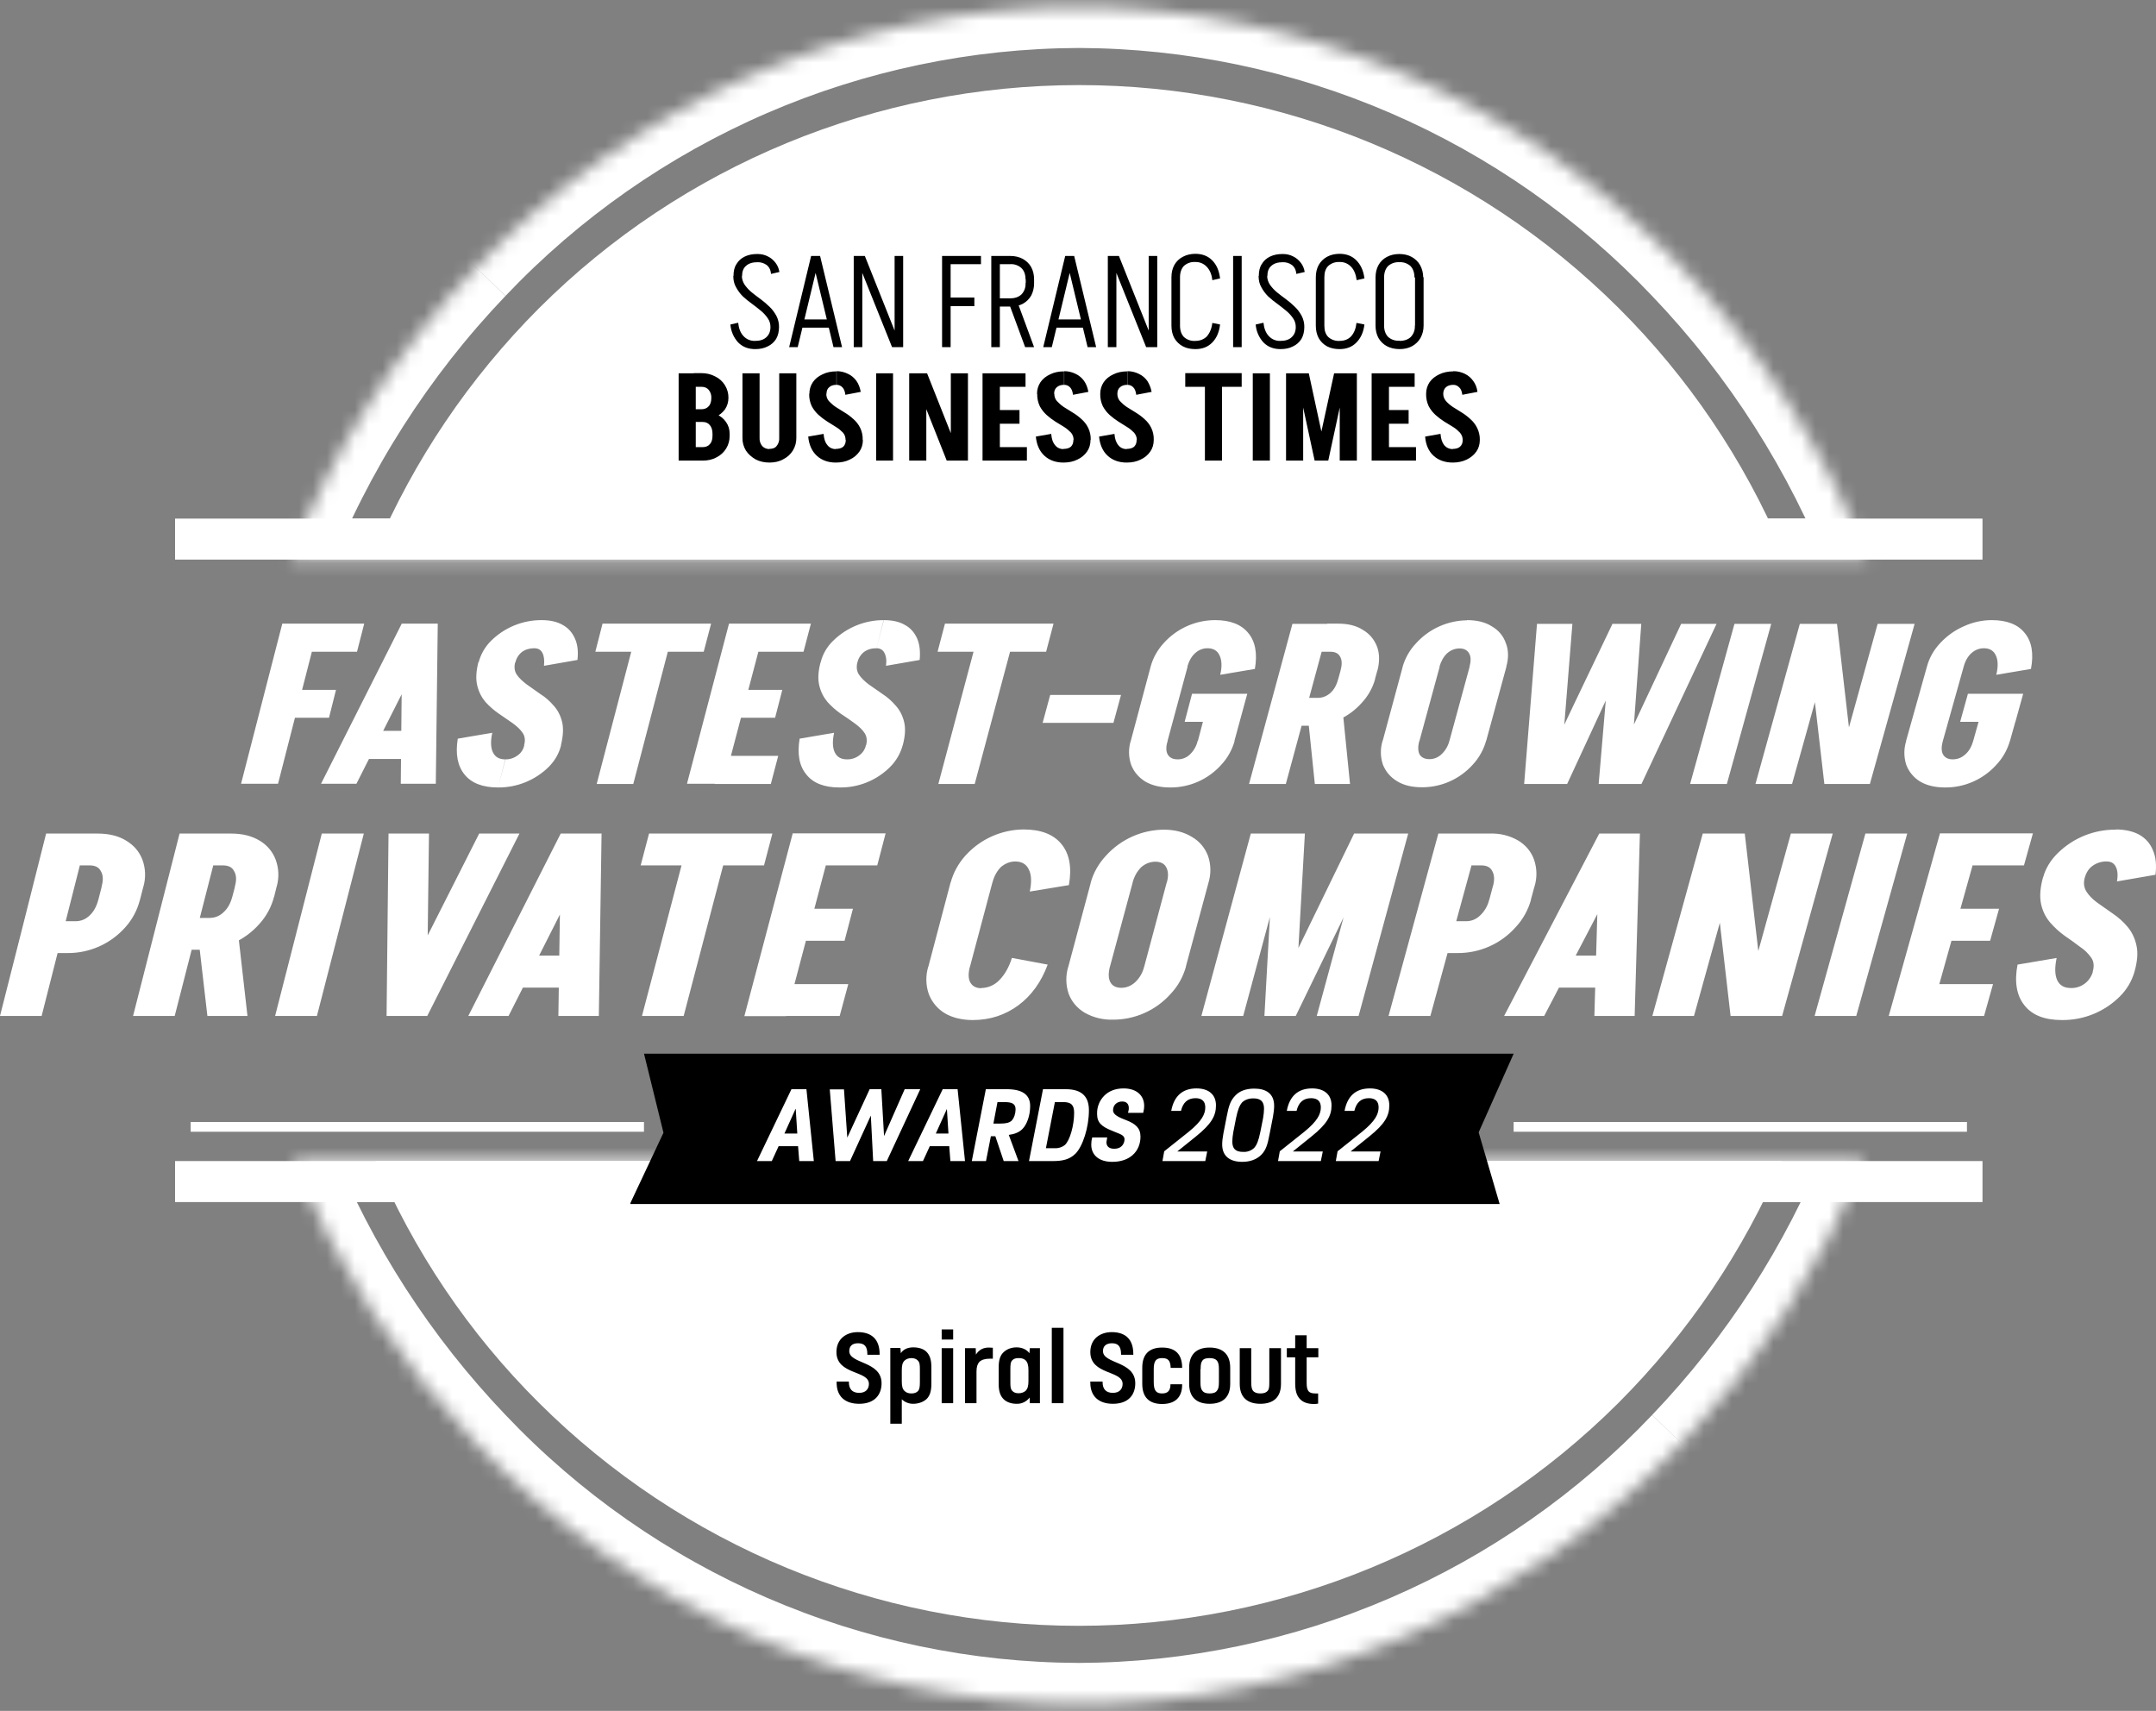
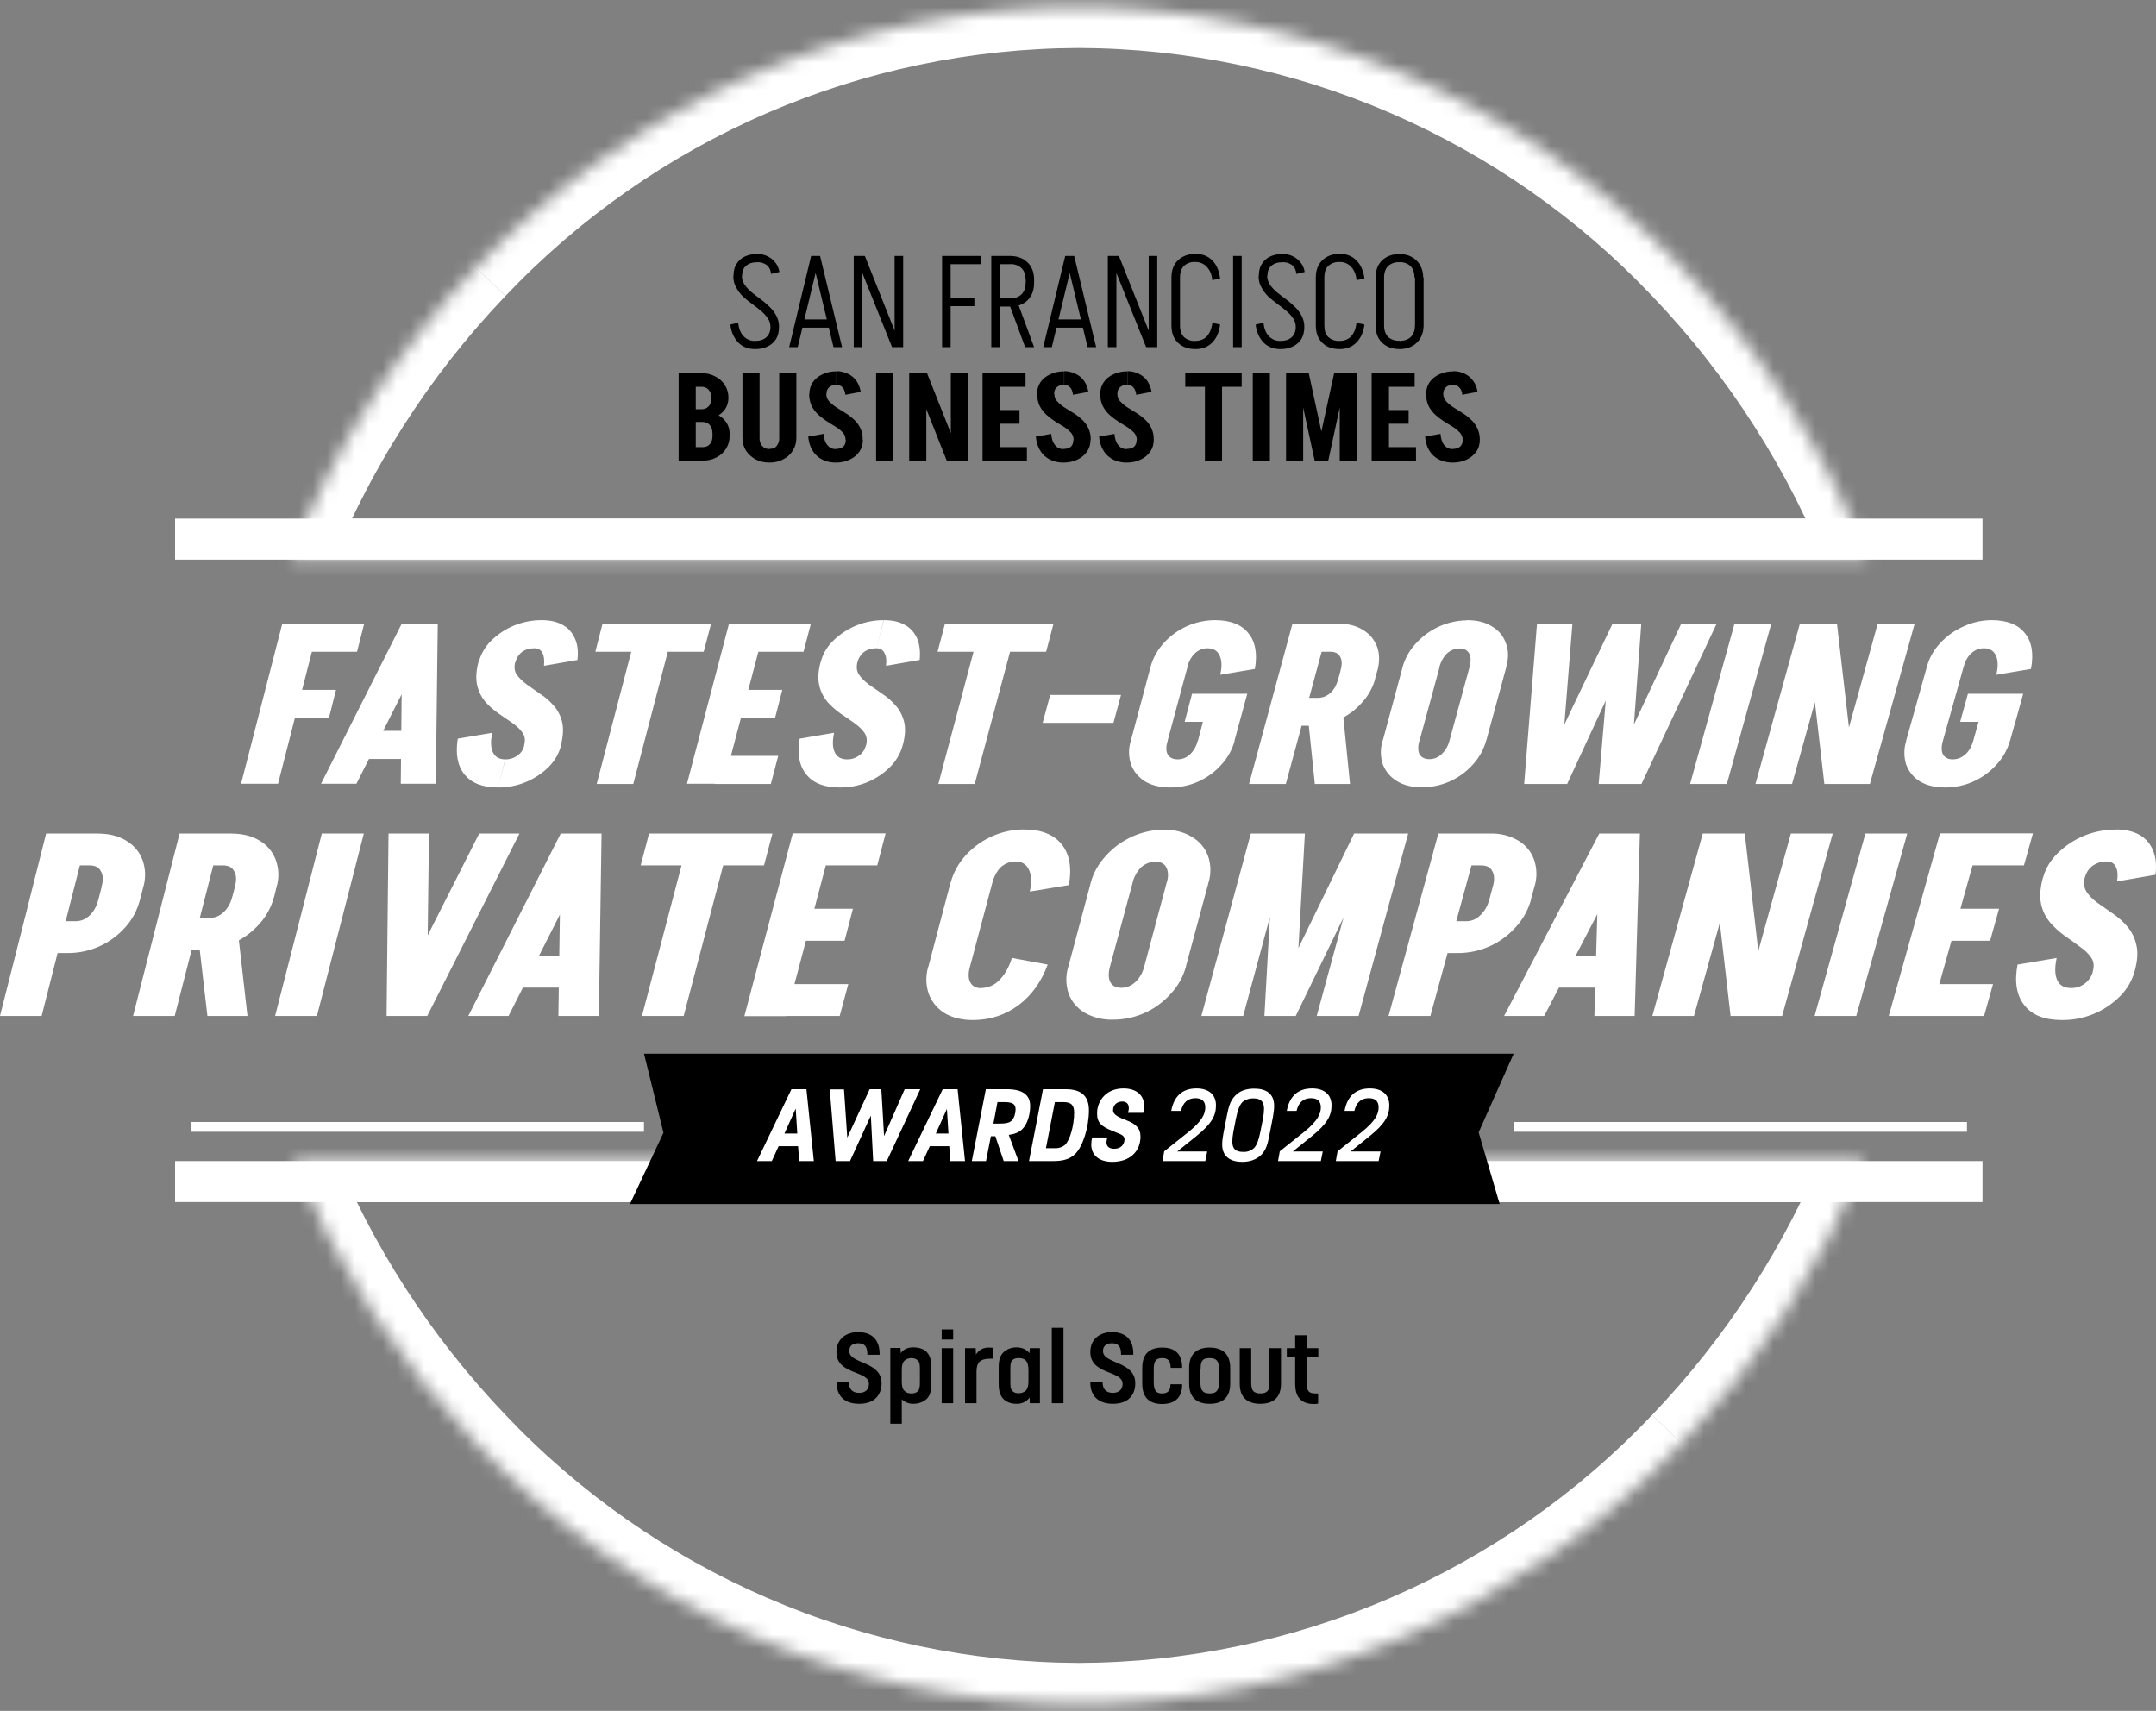
<svg xmlns="http://www.w3.org/2000/svg" width="155" height="123" viewBox="0 0 155 123" fill="none">
  <rect x="0" y="0" width="155" height="123" fill="#808080" stroke="none" />
  <g style="mix-blend-mode:luminosity">
-     <path fill-rule="evenodd" clip-rule="evenodd" d="M26.996 83.472C29.724 89.901 33.682 95.826 38.745 100.852C49.065 111.125 63.011 116.887 77.545 116.884C92.092 116.884 106.065 111.128 116.359 100.852C121.395 95.812 125.367 89.901 128.109 83.472H26.996ZM128.123 39.53C125.361 33.029 121.371 27.127 116.373 22.15C106.054 11.877 92.108 6.114 77.573 6.117C63.027 6.117 49.054 11.873 38.759 22.15C33.724 27.19 29.752 33.1 27.01 39.53H128.137H128.123Z" fill="white" />
    <mask id="mask0_9004_14054" style="mask-type:luminance" maskUnits="userSpaceOnUse" x="20" y="0" width="115" height="41">
      <g style="mix-blend-mode:luminosity">
        <path fill-rule="evenodd" clip-rule="evenodd" d="M134.275 40.23C131.224 32.419 126.676 25.283 120.889 19.228C115.298 13.335 108.577 8.638 101.13 5.419C93.683 2.201 85.665 0.527 77.557 0.5C61.304 0.5 45.723 7.239 34.225 19.228C28.439 25.283 23.891 32.419 20.84 40.23H134.275Z" fill="white" />
      </g>
    </mask>
    <g mask="url(#mask0_9004_14054)">
      <path d="M134.274 40.231V43.179H138.582L137.002 39.15L134.274 40.231ZM20.839 40.231L18.112 39.15L16.531 43.179H20.839V40.231ZM118.777 21.279C124.297 27.055 128.635 33.861 131.547 41.312L137.002 39.15C133.813 30.984 129.061 23.525 123.015 17.193L118.777 21.264V21.279ZM77.557 3.449C85.27 3.477 92.899 5.07 99.983 8.134C107.066 11.199 113.459 15.67 118.777 21.279L123.015 17.193C117.149 11.011 110.098 6.085 102.286 2.709C94.474 -0.666 86.062 -2.42 77.557 -2.447V3.449ZM36.337 21.279C41.654 15.67 48.047 11.199 55.131 8.134C62.215 5.07 69.843 3.477 77.557 3.449V-2.447C60.493 -2.447 44.128 4.628 32.099 17.193L36.337 21.264V21.279ZM23.567 41.312C26.478 33.861 30.817 27.055 36.337 21.279L32.099 17.193C26.052 23.525 21.3 30.984 18.112 39.15L23.567 41.312ZM20.839 43.179H134.274V37.283H20.839V43.179Z" fill="white" />
    </g>
    <mask id="mask1_9004_14054" style="mask-type:luminance" maskUnits="userSpaceOnUse" x="21" y="83" width="113" height="40">
      <g style="mix-blend-mode:luminosity">
        <path fill-rule="evenodd" clip-rule="evenodd" d="M21.121 83.472C24.168 91.011 28.615 97.901 34.227 103.772C39.818 109.665 46.539 114.362 53.986 117.581C61.433 120.799 69.451 122.472 77.559 122.5C93.812 122.5 109.393 115.761 120.891 103.772C126.502 97.9 130.95 91.011 133.997 83.472H21.121Z" fill="white" />
      </g>
    </mask>
    <g mask="url(#mask1_9004_14054)">
      <path d="M34.228 103.772L32.102 105.793L34.228 103.758V103.772ZM21.122 83.472V80.523H16.758L18.408 84.595L21.122 83.472ZM133.997 83.472L136.711 84.595L138.361 80.523H133.997V83.472ZM36.34 101.722C30.985 96.119 26.741 89.544 23.835 82.349L18.394 84.595C21.583 92.474 26.234 99.672 32.102 105.807L36.34 101.736V101.722ZM77.56 119.552C69.846 119.524 62.218 117.93 55.134 114.866C48.05 111.802 41.657 107.331 36.34 101.722L32.102 105.807C44.13 118.372 60.495 125.448 77.56 125.448V119.552ZM118.779 101.722C113.462 107.331 107.069 111.802 99.985 114.866C92.901 117.93 85.273 119.524 77.56 119.552V125.448C94.624 125.448 110.989 118.372 123.017 105.807L118.779 101.736V101.722ZM131.27 82.349C128.375 89.536 124.136 96.121 118.779 101.722L123.017 105.807C128.886 99.668 133.538 92.465 136.725 84.581L131.27 82.362V82.349ZM133.997 80.523H21.122V86.42H133.997V80.523Z" fill="white" />
    </g>
    <path d="M12.586 37.283H142.526V40.231H12.586V37.283ZM12.586 83.471H142.526V86.419H12.586V83.471Z" fill="white" />
    <path d="M55.391 23.526C55.391 23.287 55.335 23.076 55.195 22.88C55.069 22.697 54.915 22.515 54.706 22.346C54.497 22.171 54.282 22.002 54.062 21.841C53.832 21.677 53.613 21.499 53.405 21.308C53.209 21.114 53.044 20.891 52.915 20.648C52.775 20.409 52.719 20.142 52.719 19.834H53.335C53.335 20.058 53.405 20.269 53.531 20.465C53.67 20.663 53.835 20.843 54.02 20.999C54.235 21.173 54.454 21.342 54.678 21.504C54.904 21.671 55.12 21.854 55.321 22.052C55.531 22.248 55.685 22.473 55.811 22.697C55.945 22.952 56.013 23.237 56.006 23.526H55.391ZM52.733 19.848C52.733 19.511 52.789 19.23 52.943 18.991C53.083 18.753 53.279 18.57 53.545 18.444C53.81 18.317 54.104 18.261 54.454 18.261V18.851C54.104 18.851 53.824 18.935 53.629 19.117C53.433 19.286 53.349 19.539 53.349 19.848H52.719H52.733ZM56.006 23.498C56.006 23.835 55.937 24.129 55.797 24.368C55.652 24.601 55.443 24.787 55.195 24.901C54.929 25.042 54.636 25.098 54.286 25.098V24.508C54.636 24.508 54.901 24.424 55.097 24.242C55.293 24.059 55.391 23.82 55.391 23.498H56.006ZM55.433 19.693C55.405 19.398 55.293 19.188 55.111 19.047C54.919 18.912 54.688 18.843 54.454 18.851V18.261C54.734 18.261 54.971 18.317 55.195 18.43C55.433 18.542 55.615 18.71 55.755 18.893C55.908 19.089 55.992 19.314 56.034 19.553L55.433 19.693ZM53.069 23.203C53.111 23.61 53.237 23.933 53.447 24.157C53.553 24.274 53.683 24.366 53.828 24.426C53.973 24.487 54.129 24.515 54.286 24.508V25.098C53.796 25.098 53.391 24.944 53.069 24.621C52.743 24.265 52.546 23.811 52.51 23.329L53.069 23.203ZM57.517 23.554V22.964H59.895V23.554H57.517ZM58.93 18.401L57.349 24.958H56.734L58.314 18.401H58.93ZM58.958 18.401L60.538 24.958H59.923L58.342 18.401H58.958ZM64.133 24.958L61.503 18.401H62.175L64.79 24.958H64.133ZM61.377 24.958V18.401H61.993V24.958H61.377ZM64.315 24.958V18.401H64.93V24.958H64.301H64.315ZM68.147 22.009V21.392H70.049V22.009H68.147ZM67.728 18.401H68.343V24.958H67.728V18.401ZM68.063 18.401H70.525V18.991H68.063V18.401ZM73.7 24.958L72.497 21.701H73.141L74.343 24.958H73.714H73.7ZM71.504 22.038V21.448H72.623V22.038H71.504ZM71.504 18.991V18.401H72.623V18.991H71.504ZM73.742 20.367V20.086H74.343V20.367H73.728H73.742ZM74.343 20.086H73.728C73.728 19.735 73.63 19.468 73.434 19.272C73.325 19.173 73.196 19.098 73.057 19.049C72.918 19.001 72.77 18.981 72.623 18.991V18.401C72.973 18.401 73.266 18.472 73.532 18.612C73.784 18.753 73.994 18.949 74.134 19.202C74.273 19.454 74.343 19.749 74.343 20.086ZM74.343 20.367C74.343 20.69 74.273 20.985 74.134 21.251C73.992 21.5 73.783 21.704 73.532 21.841C73.266 21.981 72.973 22.038 72.623 22.038V21.448C72.973 21.448 73.238 21.35 73.434 21.167C73.537 21.06 73.617 20.931 73.667 20.791C73.718 20.651 73.739 20.502 73.728 20.353H74.343V20.367ZM71.266 24.958V18.401H71.882V24.958H71.266ZM75.784 23.554V22.964H78.162V23.554H75.784ZM77.197 18.401L75.616 24.958H75.001L76.581 18.401H77.197ZM77.225 18.401L78.805 24.958H78.19L76.609 18.401H77.225ZM82.4 24.958L79.77 18.401H80.442L83.057 24.958H82.4ZM79.644 24.958V18.401H80.26V24.958H79.644ZM82.582 24.958V18.401H83.197V24.958H82.582ZM84.218 23.413V19.932H84.834V23.413H84.218ZM84.218 19.932C84.218 19.595 84.288 19.3 84.428 19.047C84.57 18.794 84.784 18.588 85.043 18.458C85.309 18.317 85.603 18.247 85.953 18.247V18.837C85.801 18.824 85.648 18.842 85.504 18.89C85.36 18.939 85.227 19.016 85.114 19.117C84.932 19.314 84.834 19.581 84.834 19.932H84.218ZM84.218 23.413H84.834C84.834 23.764 84.932 24.031 85.114 24.228C85.227 24.329 85.36 24.407 85.504 24.455C85.648 24.503 85.801 24.521 85.953 24.508V25.098C85.603 25.098 85.309 25.042 85.043 24.901C84.787 24.767 84.574 24.563 84.428 24.312C84.288 24.059 84.218 23.75 84.218 23.413ZM87.156 20.142C87.114 19.721 86.974 19.412 86.764 19.188C86.658 19.071 86.528 18.98 86.383 18.919C86.238 18.858 86.082 18.83 85.925 18.837V18.247C86.428 18.247 86.834 18.401 87.142 18.71C87.463 19.033 87.645 19.454 87.715 20.016L87.156 20.142ZM87.156 23.217L87.715 23.329C87.645 23.891 87.463 24.312 87.142 24.635C86.834 24.944 86.442 25.098 85.939 25.098V24.508C86.274 24.508 86.554 24.396 86.778 24.172C86.974 23.933 87.114 23.61 87.156 23.217ZM88.652 24.958V18.401H89.268V24.958H88.652ZM93.156 23.526C93.156 23.287 93.1 23.076 92.96 22.88C92.834 22.697 92.68 22.515 92.471 22.346C92.262 22.171 92.047 22.002 91.827 21.841C91.597 21.677 91.378 21.499 91.17 21.308C90.975 21.114 90.809 20.891 90.68 20.648C90.54 20.409 90.484 20.142 90.484 19.834H91.1C91.1 20.058 91.17 20.269 91.296 20.465C91.435 20.663 91.6 20.843 91.785 20.999C92 21.173 92.219 21.342 92.443 21.504C92.67 21.671 92.885 21.854 93.086 22.052C93.296 22.248 93.45 22.473 93.576 22.697C93.71 22.952 93.778 23.237 93.771 23.526H93.156ZM90.499 19.848C90.499 19.511 90.554 19.23 90.708 18.991C90.848 18.753 91.044 18.57 91.31 18.444C91.576 18.317 91.869 18.261 92.219 18.261V18.851C91.869 18.851 91.59 18.935 91.394 19.117C91.198 19.286 91.114 19.539 91.114 19.848H90.484H90.499ZM93.771 23.498C93.771 23.835 93.701 24.129 93.562 24.368C93.417 24.601 93.208 24.787 92.96 24.901C92.694 25.042 92.401 25.098 92.051 25.098V24.508C92.401 24.508 92.666 24.424 92.862 24.242C93.058 24.059 93.156 23.82 93.156 23.498H93.771ZM93.198 19.693C93.17 19.398 93.058 19.188 92.876 19.047C92.684 18.912 92.454 18.843 92.219 18.851V18.261C92.499 18.261 92.736 18.317 92.96 18.43C93.198 18.542 93.38 18.71 93.52 18.893C93.674 19.089 93.757 19.314 93.799 19.553L93.198 19.693ZM90.834 23.203C90.876 23.61 91.002 23.933 91.212 24.157C91.318 24.274 91.448 24.366 91.593 24.426C91.738 24.487 91.894 24.515 92.051 24.508V25.098C91.561 25.098 91.156 24.944 90.834 24.621C90.508 24.265 90.311 23.811 90.275 23.329L90.834 23.203ZM94.597 23.413V19.932H95.212V23.413H94.597ZM94.597 19.932C94.597 19.595 94.667 19.3 94.806 19.047C94.946 18.795 95.156 18.598 95.408 18.458C95.674 18.317 95.967 18.247 96.317 18.247V18.837C96.168 18.826 96.018 18.845 95.876 18.893C95.734 18.941 95.604 19.018 95.492 19.117C95.296 19.314 95.212 19.581 95.212 19.932H94.597ZM94.597 23.413H95.212C95.212 23.764 95.296 24.031 95.492 24.228C95.604 24.328 95.734 24.404 95.876 24.452C96.018 24.5 96.168 24.519 96.317 24.508V25.098C95.981 25.098 95.674 25.042 95.408 24.901C95.157 24.765 94.948 24.561 94.806 24.312C94.667 24.059 94.597 23.75 94.597 23.413ZM97.534 20.142C97.478 19.721 97.352 19.412 97.142 19.188C97.036 19.071 96.906 18.98 96.761 18.919C96.617 18.858 96.46 18.83 96.303 18.837V18.247C96.793 18.247 97.198 18.401 97.506 18.71C97.828 19.033 98.023 19.454 98.093 20.016L97.534 20.142ZM97.534 23.217L98.093 23.329C98.023 23.891 97.828 24.312 97.506 24.635C97.198 24.944 96.807 25.098 96.303 25.098V24.508C96.653 24.508 96.933 24.396 97.142 24.172C97.352 23.933 97.478 23.61 97.52 23.217H97.534ZM101.73 23.413V19.932H102.346V23.413H101.688H101.73ZM98.891 23.413V19.932H99.506V23.413H98.891ZM102.346 19.946H101.688C101.688 19.595 101.59 19.328 101.408 19.131C101.297 19.031 101.166 18.954 101.025 18.906C100.883 18.858 100.732 18.839 100.583 18.851V18.261C100.933 18.261 101.241 18.331 101.492 18.472C101.744 18.612 101.954 18.809 102.094 19.061C102.234 19.314 102.318 19.609 102.318 19.946H102.346ZM98.891 19.946C98.891 19.609 98.961 19.314 99.1 19.061C99.239 18.81 99.448 18.605 99.702 18.472C99.968 18.331 100.261 18.261 100.611 18.261V18.851C100.462 18.84 100.312 18.859 100.17 18.907C100.028 18.955 99.898 19.032 99.786 19.131C99.604 19.328 99.506 19.595 99.506 19.946H98.891ZM102.346 23.413C102.346 23.75 102.262 24.045 102.122 24.298C101.98 24.547 101.771 24.751 101.52 24.887C101.269 25.028 100.961 25.098 100.611 25.098V24.508C100.961 24.508 101.227 24.41 101.422 24.228C101.525 24.12 101.605 23.992 101.655 23.852C101.706 23.712 101.727 23.562 101.716 23.413H102.346ZM98.891 23.413H99.506C99.506 23.75 99.604 24.017 99.786 24.214C99.899 24.315 100.032 24.392 100.177 24.441C100.321 24.489 100.474 24.507 100.625 24.494V25.098C100.275 25.098 99.968 25.028 99.702 24.887C99.451 24.751 99.243 24.547 99.1 24.298C98.961 24.045 98.891 23.736 98.891 23.413ZM60.147 99.322V99.406C60.147 100.389 60.748 100.922 61.769 100.922C62.902 100.922 63.378 100.248 63.378 99.448C63.378 97.834 61.056 98.072 61.056 97.132C61.056 96.781 61.266 96.57 61.685 96.57C62.133 96.57 62.356 96.781 62.356 97.356V97.398H63.238V97.342C63.238 96.317 62.692 95.77 61.671 95.77C60.832 95.77 60.133 96.261 60.133 97.202C60.133 98.858 62.468 98.507 62.468 99.49C62.468 99.855 62.245 100.136 61.769 100.136C61.266 100.136 61.028 99.855 61.028 99.364V99.322H60.147ZM64.007 96.935V102.354H64.832V100.599C65.055 100.811 65.351 100.927 65.657 100.922C66.021 100.922 66.385 100.796 66.623 100.571C66.846 100.347 66.958 100.024 66.958 99.49V98.283C66.958 97.749 66.846 97.441 66.623 97.202C66.399 96.963 66.035 96.865 65.657 96.865C65.238 96.865 64.93 97.019 64.762 97.286L64.734 96.907H64.007V96.935ZM64.832 98.507C64.832 98.171 64.874 97.96 65.042 97.805C65.154 97.707 65.322 97.637 65.518 97.637C65.741 97.637 65.881 97.707 65.979 97.805C66.119 97.946 66.133 98.1 66.133 98.465V99.35C66.133 99.715 66.105 99.883 65.993 100.01C65.881 100.122 65.741 100.178 65.518 100.178C65.322 100.178 65.154 100.122 65.042 100.01C64.874 99.869 64.832 99.631 64.832 99.308V98.493V98.507ZM67.7 96.921V100.88H68.525V96.921H67.686H67.7ZM67.7 95.573V96.303H68.525V95.573H67.686H67.7ZM69.378 96.921V100.88H70.203V98.606C70.203 98.269 70.273 98.058 70.413 97.904C70.581 97.749 70.833 97.679 71.168 97.679H71.378V96.893C71.281 96.883 71.183 96.878 71.084 96.879C70.693 96.879 70.385 97.033 70.161 97.384L70.147 96.921H69.378ZM74.036 96.921L74.008 97.286C73.812 97.019 73.476 96.865 73.085 96.865C72.707 96.865 72.385 96.991 72.147 97.216C71.91 97.441 71.798 97.763 71.798 98.297V99.504C71.798 100.038 71.924 100.361 72.147 100.585C72.371 100.81 72.707 100.922 73.085 100.922C73.265 100.929 73.445 100.892 73.608 100.813C73.771 100.735 73.913 100.618 74.022 100.473L74.036 100.88H74.763V96.921H74.036ZM72.637 98.465C72.637 98.1 72.651 97.918 72.777 97.791C72.889 97.679 73.015 97.637 73.238 97.637C73.448 97.637 73.602 97.679 73.728 97.791C73.882 97.946 73.938 98.171 73.938 98.493V99.294C73.938 99.631 73.882 99.841 73.728 99.996C73.602 100.094 73.448 100.164 73.238 100.164C73.015 100.164 72.889 100.108 72.777 99.996C72.651 99.855 72.637 99.715 72.637 99.35V98.451V98.465ZM75.616 95.461V100.88H76.456V95.461H75.616ZM78.386 99.322V99.406C78.386 100.389 79.001 100.922 80.008 100.922C81.155 100.922 81.617 100.248 81.617 99.448C81.617 97.834 79.295 98.072 79.295 97.132C79.295 96.781 79.519 96.57 79.938 96.57C80.372 96.57 80.596 96.781 80.596 97.356V97.398H81.477V97.342C81.477 96.317 80.945 95.77 79.924 95.77C79.085 95.77 78.386 96.261 78.386 97.202C78.386 98.858 80.707 98.507 80.707 99.49C80.707 99.855 80.484 100.136 80.008 100.136C79.505 100.136 79.267 99.855 79.267 99.364V99.322H78.386ZM82.945 98.437C82.945 97.834 83.113 97.637 83.547 97.637C83.966 97.637 84.148 97.805 84.162 98.339H84.988C84.988 97.356 84.498 96.879 83.547 96.879C82.61 96.879 82.12 97.37 82.12 98.325V99.49C82.12 100.445 82.61 100.936 83.547 100.936C84.484 100.936 84.988 100.459 84.988 99.546V99.518H84.148C84.148 99.981 83.953 100.178 83.547 100.178C83.127 100.178 82.945 99.982 82.945 99.364V98.437ZM85.491 99.49C85.491 100.445 86.023 100.922 86.96 100.922C87.911 100.922 88.442 100.445 88.442 99.49V98.325C88.442 97.37 87.911 96.879 86.96 96.879C86.023 96.879 85.491 97.37 85.491 98.325V99.49ZM86.316 98.437C86.316 98.114 86.344 97.946 86.442 97.82C86.54 97.679 86.722 97.637 86.96 97.637C87.212 97.637 87.379 97.693 87.491 97.82C87.589 97.946 87.631 98.114 87.631 98.437V99.364C87.631 99.701 87.589 99.869 87.491 99.981C87.393 100.122 87.212 100.178 86.96 100.178C86.722 100.178 86.54 100.122 86.442 99.981C86.344 99.869 86.302 99.701 86.302 99.364V98.437H86.316ZM89.128 96.921V99.49C89.128 100.445 89.659 100.922 90.61 100.922C91.561 100.922 92.093 100.445 92.093 99.49V96.921H91.254V99.364C91.254 99.701 91.24 99.869 91.142 99.981C91.03 100.122 90.862 100.178 90.61 100.178C90.373 100.178 90.191 100.122 90.079 99.981C89.995 99.869 89.953 99.701 89.953 99.364V96.921H89.128ZM93.114 95.995V96.921H92.513V97.581H93.114V99.42C93.114 99.981 93.212 100.304 93.436 100.557C93.646 100.796 93.981 100.936 94.443 100.936C94.555 100.936 94.653 100.936 94.764 100.908V100.178H94.569C94.331 100.178 94.177 100.136 94.079 100.024C93.981 99.897 93.939 99.743 93.939 99.42V97.581H94.778V96.921H93.939V95.995H93.114ZM50.425 30.208V29.422C50.649 29.422 50.817 29.352 50.943 29.212C51.083 29.071 51.139 28.86 51.139 28.594H52.37C52.37 28.903 52.286 29.183 52.118 29.436C51.95 29.661 51.712 29.857 51.419 29.998C51.125 30.138 50.789 30.208 50.44 30.208H50.425ZM49.88 33.114V32.146H50.51V33.114H49.88ZM49.88 30.335V29.422H50.51V30.335H49.88ZM51.223 31.345V31.163H52.454V31.345H51.223ZM51.223 31.177C51.223 30.91 51.153 30.7 51.027 30.559C50.915 30.419 50.747 30.335 50.51 30.335V29.562C50.887 29.562 51.209 29.633 51.503 29.773C51.796 29.913 52.034 30.096 52.202 30.349C52.371 30.591 52.459 30.881 52.454 31.177H51.223ZM49.88 27.808V26.825H50.44V27.808H49.88ZM52.37 28.608H51.139C51.151 28.393 51.081 28.182 50.943 28.018C50.817 27.878 50.649 27.808 50.425 27.808V26.825C50.803 26.825 51.125 26.909 51.419 27.064C51.708 27.203 51.951 27.422 52.119 27.696C52.288 27.97 52.375 28.286 52.37 28.608ZM52.454 31.331C52.46 31.651 52.375 31.967 52.209 32.24C52.043 32.514 51.803 32.734 51.517 32.876C51.223 33.044 50.887 33.114 50.51 33.114V32.146C50.733 32.146 50.915 32.075 51.027 31.935C51.167 31.795 51.223 31.584 51.223 31.331H52.454ZM48.789 33.114V26.839H50.02V33.114H48.789ZM56.02 31.486V26.839H57.251V31.472H56.02V31.486ZM53.377 31.486V26.839H54.608V31.472H53.377V31.486ZM57.251 31.472C57.257 31.792 57.173 32.107 57.007 32.381C56.841 32.654 56.6 32.875 56.314 33.016C56.02 33.184 55.685 33.255 55.307 33.255V32.272C55.531 32.272 55.713 32.216 55.825 32.075C55.966 31.907 56.036 31.691 56.02 31.472H57.251ZM53.377 31.472H54.608C54.592 31.691 54.662 31.907 54.803 32.075C54.943 32.216 55.111 32.286 55.335 32.286V33.255C54.957 33.255 54.622 33.184 54.328 33.03C54.034 32.862 53.796 32.651 53.629 32.398C53.457 32.12 53.369 31.799 53.377 31.472ZM60.79 31.626C60.79 31.43 60.734 31.261 60.608 31.107C60.468 30.966 60.314 30.826 60.105 30.7C59.898 30.564 59.688 30.433 59.475 30.306C59.253 30.165 59.042 30.005 58.846 29.829C58.648 29.648 58.482 29.434 58.356 29.197C58.228 28.921 58.166 28.618 58.174 28.313H59.405C59.405 28.509 59.461 28.678 59.587 28.832C59.727 28.973 59.867 29.113 60.077 29.254L60.706 29.647C60.937 29.783 61.152 29.943 61.349 30.124C61.545 30.292 61.713 30.503 61.839 30.756C61.97 31.026 62.033 31.325 62.021 31.626H60.79ZM58.188 28.313C58.188 28.004 58.272 27.723 58.44 27.471C58.608 27.232 58.832 27.049 59.139 26.909C59.419 26.769 59.755 26.698 60.133 26.698V27.667C59.909 27.667 59.741 27.723 59.615 27.836C59.475 27.948 59.419 28.116 59.419 28.313H58.188ZM62.035 31.626C62.035 31.949 61.951 32.23 61.783 32.468C61.615 32.707 61.391 32.904 61.084 33.044C60.804 33.184 60.468 33.255 60.091 33.255V32.272C60.314 32.272 60.482 32.23 60.622 32.117C60.748 31.991 60.804 31.837 60.804 31.626H62.035ZM60.776 28.383C60.748 28.145 60.678 27.962 60.566 27.85C60.513 27.791 60.448 27.745 60.376 27.713C60.303 27.682 60.225 27.666 60.147 27.667V26.684C60.44 26.684 60.72 26.755 60.972 26.881C61.212 26.994 61.42 27.169 61.573 27.386C61.727 27.611 61.825 27.864 61.881 28.173L60.776 28.383ZM59.209 31.191C59.237 31.542 59.321 31.809 59.489 32.005C59.629 32.188 59.839 32.286 60.091 32.286V33.255C59.531 33.255 59.07 33.086 58.72 32.763C58.37 32.44 58.16 31.977 58.104 31.387L59.223 31.191H59.209ZM62.986 33.114V26.839H64.203V33.114H62.972H62.986ZM68.063 33.114L65.573 26.839H66.65L69.14 33.114H68.063ZM65.364 33.114V26.839H66.595V33.114H65.364ZM68.357 33.114V26.839H69.588V33.114H68.357ZM71.532 33.114V32.146H73.826V33.114H71.532ZM71.574 30.461V29.478H73.294V30.461H71.56H71.574ZM70.651 26.839H71.882V33.114H70.637V26.839H70.651ZM71.63 26.839H73.728V27.808H71.63V26.825V26.839ZM77.183 31.626C77.183 31.43 77.127 31.261 77.001 31.107C76.861 30.966 76.707 30.826 76.511 30.7C76.3 30.564 76.085 30.433 75.868 30.306C75.646 30.165 75.435 30.005 75.239 29.829C75.041 29.648 74.875 29.434 74.749 29.197C74.621 28.921 74.559 28.618 74.567 28.313H75.798C75.798 28.509 75.854 28.678 75.98 28.832C76.12 28.973 76.26 29.113 76.469 29.254L77.099 29.647C77.329 29.783 77.545 29.943 77.742 30.124C77.938 30.292 78.106 30.503 78.232 30.756C78.363 31.026 78.425 31.325 78.414 31.626H77.183ZM74.553 28.313C74.553 28.004 74.637 27.723 74.805 27.471C74.973 27.232 75.197 27.049 75.504 26.909C75.784 26.769 76.12 26.698 76.497 26.698V27.667C76.274 27.667 76.106 27.723 75.98 27.836C75.84 27.948 75.784 28.116 75.784 28.313H74.553ZM78.4 31.626C78.4 31.949 78.316 32.23 78.148 32.468C77.98 32.707 77.756 32.904 77.448 33.044C77.169 33.184 76.833 33.255 76.456 33.255V32.272C76.679 32.272 76.847 32.23 76.987 32.117C77.113 31.991 77.169 31.837 77.169 31.626H78.4ZM77.141 28.383C77.113 28.145 77.043 27.962 76.931 27.85C76.878 27.791 76.813 27.745 76.741 27.713C76.668 27.682 76.59 27.666 76.511 27.667V26.684C76.805 26.684 77.085 26.755 77.337 26.881C77.577 26.994 77.784 27.169 77.938 27.386C78.092 27.611 78.19 27.864 78.246 28.173L77.141 28.383ZM75.574 31.191C75.602 31.542 75.686 31.809 75.854 32.005C75.994 32.188 76.204 32.286 76.456 32.286V33.255C75.896 33.255 75.434 33.086 75.085 32.763C74.735 32.44 74.525 31.977 74.469 31.387L75.588 31.191H75.574ZM81.729 31.626C81.729 31.43 81.659 31.261 81.533 31.107C81.393 30.966 81.239 30.826 81.029 30.7C80.822 30.564 80.612 30.433 80.4 30.306C80.178 30.165 79.967 30.005 79.77 29.829C79.573 29.648 79.407 29.434 79.281 29.197C79.153 28.921 79.09 28.618 79.099 28.313H80.33C80.33 28.509 80.386 28.678 80.512 28.832C80.652 28.973 80.791 29.113 81.001 29.254L81.631 29.647C81.861 29.783 82.077 29.943 82.274 30.124C82.47 30.292 82.638 30.503 82.764 30.756C82.895 31.026 82.957 31.325 82.945 31.626H81.715H81.729ZM79.099 28.313C79.099 28.004 79.183 27.723 79.351 27.471C79.519 27.232 79.742 27.049 80.05 26.909C80.33 26.769 80.666 26.698 81.043 26.698V27.667C80.819 27.667 80.652 27.723 80.526 27.836C80.386 27.948 80.33 28.116 80.33 28.313H79.099ZM82.945 31.626C82.945 31.949 82.862 32.23 82.694 32.468C82.526 32.707 82.302 32.904 81.994 33.044C81.715 33.184 81.379 33.255 81.001 33.255V32.272C81.225 32.272 81.393 32.23 81.533 32.117C81.659 31.991 81.715 31.837 81.715 31.626H82.945ZM81.687 28.383C81.659 28.145 81.589 27.962 81.477 27.85C81.424 27.791 81.359 27.745 81.286 27.713C81.214 27.682 81.136 27.666 81.057 27.667V26.684C81.351 26.684 81.631 26.755 81.882 26.881C82.123 26.994 82.33 27.169 82.484 27.386C82.624 27.611 82.736 27.864 82.792 28.173L81.687 28.383ZM80.12 31.191C80.148 31.542 80.232 31.809 80.4 32.005C80.54 32.188 80.749 32.286 81.001 32.286V33.255C80.442 33.255 79.98 33.086 79.63 32.763C79.281 32.44 79.071 31.977 79.015 31.387L80.134 31.191H80.12ZM85.211 27.808V26.825H89.268V27.808H85.211ZM86.624 33.114V26.839H87.855V33.114H86.624ZM90.065 33.114V26.839H91.296V33.114H90.065ZM94.541 33.114L95.912 26.839H96.849L95.492 33.114H94.555H94.541ZM94.513 33.114L93.156 26.839H94.093L95.45 33.114H94.513ZM92.457 33.114V26.839H93.688V33.114H92.457ZM96.317 33.114V26.839H97.548V33.114H96.317ZM99.506 33.114V32.146H101.8V33.114H99.506ZM99.548 30.461V29.478H101.269V30.461H99.548ZM98.625 26.839H99.856V33.114H98.611V26.839H98.625ZM99.604 26.839H101.702V27.808H99.604V26.825V26.839ZM105.157 31.626C105.157 31.43 105.087 31.261 104.961 31.107C104.821 30.966 104.681 30.826 104.472 30.7C104.26 30.564 104.045 30.433 103.828 30.306C103.606 30.165 103.396 30.005 103.199 29.829C103.001 29.648 102.835 29.434 102.709 29.197C102.581 28.921 102.519 28.618 102.527 28.313H103.758C103.758 28.509 103.828 28.678 103.954 28.832C104.08 28.973 104.234 29.113 104.444 29.254L105.073 29.647C105.299 29.784 105.509 29.944 105.702 30.124C105.898 30.292 106.066 30.503 106.192 30.756C106.328 31.025 106.395 31.324 106.388 31.626H105.157ZM102.527 28.313C102.527 28.004 102.611 27.723 102.779 27.471C102.947 27.232 103.185 27.049 103.478 26.909C103.772 26.769 104.108 26.698 104.486 26.698V27.667C104.262 27.667 104.08 27.723 103.954 27.836C103.828 27.948 103.758 28.116 103.758 28.313H102.527ZM106.388 31.626C106.388 31.949 106.304 32.23 106.136 32.468C105.968 32.707 105.73 32.904 105.437 33.044C105.143 33.184 104.807 33.255 104.444 33.255V32.272C104.653 32.272 104.835 32.23 104.961 32.117C105.101 31.991 105.157 31.837 105.157 31.626H106.388ZM105.129 28.383C105.101 28.145 105.031 27.962 104.905 27.85C104.852 27.791 104.787 27.745 104.715 27.713C104.642 27.682 104.564 27.666 104.486 27.667V26.684C104.793 26.684 105.073 26.755 105.325 26.881C105.56 26.997 105.762 27.171 105.912 27.386C106.08 27.611 106.178 27.864 106.22 28.173L105.129 28.383ZM103.562 31.191C103.59 31.542 103.674 31.809 103.828 32.005C103.982 32.188 104.192 32.286 104.444 32.286V33.255C103.884 33.255 103.409 33.086 103.059 32.763C102.709 32.44 102.499 31.977 102.457 31.387L103.562 31.191Z" fill="black" />
    <path d="M20.561 51.602L21.078 49.594H24.156L23.652 51.602H20.561ZM20.281 44.835H22.939L19.988 56.347H17.33L20.295 44.835H20.281ZM22.463 44.835H26.184L25.666 46.856H21.932L22.463 44.835ZM25.96 54.564L26.491 52.542H30.548L30.044 54.564H25.974H25.96ZM31.443 44.835L25.624 56.347H23.079C25.011 52.508 26.946 48.671 28.883 44.835H31.443ZM31.471 44.835L31.331 56.347H28.813L28.925 44.835H31.471ZM37.681 53.567C37.779 53.216 37.737 52.921 37.569 52.682C37.401 52.43 37.15 52.205 36.842 51.981L35.863 51.307C35.51 51.064 35.186 50.782 34.898 50.464C34.618 50.127 34.422 49.748 34.31 49.285C34.198 48.822 34.226 48.26 34.394 47.6H37.038C36.954 47.951 36.982 48.246 37.15 48.499C37.318 48.752 37.569 48.976 37.863 49.201C38.196 49.432 38.527 49.666 38.856 49.903C39.22 50.127 39.527 50.408 39.807 50.731C40.087 51.04 40.297 51.433 40.409 51.896C40.52 52.346 40.492 52.907 40.325 53.581H37.681V53.567ZM34.408 47.629C34.56 47.037 34.87 46.499 35.303 46.07C36.272 45.111 37.579 44.576 38.94 44.582L38.408 46.604C38.073 46.604 37.779 46.688 37.527 46.87C37.286 47.06 37.118 47.328 37.052 47.629H34.394H34.408ZM40.339 53.567C40.199 54.157 39.891 54.69 39.444 55.139C38.474 56.094 37.166 56.624 35.807 56.613L36.338 54.592C36.651 54.598 36.956 54.499 37.206 54.311C37.457 54.143 37.625 53.89 37.695 53.567H40.339ZM39.108 47.867C39.15 47.446 39.108 47.151 38.996 46.941C38.884 46.716 38.688 46.604 38.408 46.604L38.94 44.582C39.541 44.582 40.045 44.694 40.437 44.919C40.856 45.144 41.136 45.467 41.332 45.902C41.528 46.337 41.584 46.842 41.514 47.446L39.108 47.867ZM35.387 52.697C35.261 53.286 35.275 53.764 35.443 54.1C35.611 54.437 35.905 54.592 36.324 54.592L35.807 56.613C34.702 56.613 33.905 56.305 33.401 55.687C32.898 55.069 32.73 54.213 32.911 53.104L35.387 52.682V52.697ZM42.8 46.856L43.318 44.835H51.123L50.591 46.856H42.8ZM42.898 56.361L45.906 44.849H48.535L45.528 56.361H42.87H42.898ZM51.388 56.361L51.92 54.339H55.948L55.417 56.361H51.374H51.388ZM52.647 51.602L53.165 49.594H56.242L55.724 51.602H52.647ZM52.41 44.835H55.053L52.018 56.347H49.388L52.41 44.835ZM54.578 44.835H58.298L57.767 46.856H54.046L54.578 44.835ZM62.27 53.567C62.354 53.216 62.312 52.921 62.145 52.682C61.977 52.43 61.725 52.205 61.417 51.981C61.097 51.747 60.77 51.523 60.438 51.307C60.091 51.062 59.772 50.78 59.487 50.464C59.207 50.127 59.011 49.748 58.9 49.285C58.788 48.822 58.816 48.26 58.997 47.6H61.641C61.557 47.951 61.585 48.246 61.753 48.499C61.921 48.752 62.158 48.976 62.452 49.201L63.459 49.903C63.809 50.127 64.117 50.408 64.396 50.731C64.676 51.04 64.886 51.433 64.998 51.896C65.11 52.346 65.082 52.907 64.9 53.581H62.256L62.27 53.567ZM58.997 47.629C59.137 47.039 59.445 46.505 59.893 46.07C60.863 45.114 62.169 44.579 63.529 44.582L63.012 46.604C62.662 46.604 62.368 46.688 62.117 46.87C61.876 47.06 61.708 47.328 61.641 47.629H58.983H58.997ZM64.9 53.567C64.741 54.163 64.427 54.705 63.991 55.139C63.514 55.617 62.946 55.993 62.321 56.246C61.697 56.5 61.028 56.624 60.354 56.613L60.886 54.592C61.203 54.601 61.513 54.502 61.767 54.311C62.005 54.143 62.187 53.89 62.256 53.567H64.9ZM63.697 47.867C63.753 47.446 63.697 47.151 63.585 46.941C63.473 46.716 63.277 46.604 63.012 46.604L63.543 44.582C64.145 44.582 64.648 44.694 65.04 44.919C65.459 45.144 65.739 45.467 65.935 45.902C66.117 46.323 66.173 46.842 66.117 47.446L63.697 47.867ZM59.962 52.697C59.837 53.286 59.851 53.764 60.019 54.1C60.186 54.437 60.48 54.592 60.886 54.592L60.354 56.613C59.263 56.613 58.466 56.305 57.976 55.687C57.459 55.069 57.305 54.213 57.487 53.104L59.962 52.682V52.697ZM67.404 46.856L67.935 44.835H75.74L75.208 46.856H67.404ZM67.46 56.361L70.523 44.849H73.152L70.075 56.361H67.446H67.46ZM74.957 51.967L75.502 49.959H80.593L80.048 51.967H74.971H74.957ZM85.167 51.896L85.699 49.875H89.671L89.112 51.896H85.181H85.167ZM86.118 53.272L86.999 49.917H89.657L88.748 53.258H86.118V53.272ZM81.293 53.272L82.719 47.937H85.377L83.936 53.272H81.293ZM82.719 47.937C82.887 47.306 83.209 46.73 83.671 46.225C84.138 45.707 84.707 45.294 85.344 45.011C85.98 44.728 86.668 44.582 87.363 44.582L86.818 46.604C86.482 46.604 86.188 46.716 85.922 46.955C85.671 47.179 85.475 47.516 85.363 47.937H82.719ZM81.293 53.258H83.95C83.81 53.679 83.824 54.016 83.95 54.241C84.09 54.48 84.328 54.592 84.678 54.592L84.118 56.613C83.419 56.613 82.831 56.473 82.342 56.192C81.852 55.883 81.517 55.49 81.321 54.985C81.129 54.427 81.119 53.822 81.293 53.258ZM87.727 48.499C87.867 47.909 87.839 47.446 87.671 47.109C87.517 46.772 87.223 46.604 86.804 46.604L87.363 44.582C88.44 44.582 89.237 44.891 89.741 45.509C90.245 46.112 90.412 46.983 90.216 48.092L87.727 48.513V48.499ZM88.762 53.258C88.584 53.904 88.253 54.496 87.797 54.985C87.333 55.502 86.766 55.915 86.132 56.196C85.498 56.476 84.811 56.619 84.118 56.613L84.664 54.592C84.992 54.594 85.308 54.469 85.545 54.241C85.823 53.975 86.018 53.634 86.104 53.258H88.762ZM94.525 56.347L93.979 51.068H96.525L97.056 56.361H94.525V56.347ZM93.42 52.177L93.979 50.17H94.762L94.217 52.177H93.433H93.42ZM94.86 46.842L95.42 44.835H96.203L95.657 46.856H94.86V46.842ZM96.203 48.836L96.385 48.176H99.028C98.967 48.396 98.907 48.616 98.847 48.836H96.203ZM99.028 48.204H96.371C96.497 47.783 96.483 47.446 96.343 47.207C96.217 46.969 95.979 46.856 95.644 46.856L96.203 44.835C96.902 44.835 97.504 44.975 97.979 45.284C98.469 45.565 98.805 45.986 99 46.491C99.182 46.983 99.196 47.558 99.028 48.204ZM98.861 48.822C98.679 49.469 98.343 50.061 97.881 50.549C97.416 51.068 96.847 51.481 96.21 51.762C95.573 52.043 94.884 52.184 94.189 52.177L94.748 50.17C95.084 50.17 95.392 50.043 95.644 49.819C95.909 49.58 96.091 49.257 96.203 48.822H98.861ZM89.797 56.361L92.916 44.849H95.56L92.441 56.361H89.797ZM104.204 53.258L105.658 47.923H108.302C107.817 49.702 107.333 51.48 106.847 53.258H104.19H104.204ZM99.406 53.258L100.847 47.923H103.504L102.05 53.258H99.406ZM108.288 47.951H105.644C105.756 47.53 105.756 47.207 105.616 46.969C105.476 46.73 105.253 46.618 104.917 46.618L105.462 44.582C106.162 44.582 106.777 44.722 107.253 45.031C107.742 45.312 108.078 45.719 108.26 46.239C108.456 46.73 108.47 47.306 108.288 47.937V47.951ZM100.833 47.951C101.015 47.32 101.336 46.744 101.798 46.253C102.265 45.735 102.835 45.32 103.471 45.035C104.106 44.75 104.794 44.6 105.49 44.596L104.945 46.618C104.609 46.618 104.301 46.73 104.036 46.969C103.784 47.207 103.602 47.53 103.476 47.951H100.847H100.833ZM106.847 53.23C106.671 53.88 106.34 54.478 105.882 54.971C105.417 55.49 104.847 55.904 104.211 56.184C103.574 56.465 102.885 56.607 102.189 56.599L102.749 54.578C103.085 54.578 103.378 54.465 103.63 54.227C103.914 53.963 104.113 53.621 104.204 53.244H106.861L106.847 53.23ZM99.406 53.23H102.05C101.924 53.651 101.938 53.988 102.05 54.227C102.189 54.465 102.441 54.578 102.777 54.578L102.217 56.599C101.518 56.599 100.917 56.459 100.441 56.164C99.951 55.869 99.616 55.462 99.42 54.971C99.23 54.407 99.225 53.797 99.406 53.23ZM114.932 56.361L115.911 44.849H117.995L117.156 56.361H114.918H114.932ZM109.575 56.361L110.498 44.849H113.043L112.12 56.361H109.575ZM110.442 56.361C112.26 52.514 114.078 48.681 115.925 44.849H117.995C116.219 48.686 114.442 52.523 112.666 56.361H110.428H110.442ZM115.463 56.361L120.862 44.849H123.408L118.009 56.361H115.463ZM121.506 56.361C122.569 52.524 123.632 48.686 124.695 44.849H127.338C126.276 48.686 125.213 52.524 124.149 56.361H121.506ZM131.157 56.361C130.717 52.523 130.274 48.686 129.828 44.849H132.066L133.395 56.361H131.157ZM126.205 56.361L129.394 44.849H132.052L128.835 56.361H126.205ZM131.8 56.361C132.864 52.524 133.927 48.686 134.989 44.849H137.647C136.575 48.687 135.503 52.524 134.43 56.361H131.786H131.8ZM140.92 51.896L141.479 49.875H145.451L144.892 51.896H140.92ZM141.857 53.272L142.794 49.931H145.437L144.5 53.272H141.843H141.857ZM137.031 53.272L138.528 47.937H141.171L139.675 53.272H137.031ZM138.528 47.937C138.696 47.306 139.017 46.73 139.493 46.225C139.968 45.719 140.528 45.312 141.171 45.031C141.807 44.735 142.499 44.582 143.199 44.582L142.64 46.604C142.304 46.604 141.997 46.716 141.731 46.955C141.479 47.179 141.283 47.516 141.171 47.937H138.514H138.528ZM137.045 53.258H139.675C139.563 53.679 139.563 54.016 139.689 54.241C139.829 54.48 140.066 54.592 140.388 54.592L139.829 56.613C139.129 56.613 138.528 56.473 138.052 56.192C137.59 55.916 137.235 55.49 137.045 54.985C136.864 54.424 136.864 53.819 137.045 53.258ZM143.521 48.499C143.661 47.909 143.647 47.446 143.479 47.109C143.325 46.772 143.032 46.604 142.626 46.604L143.186 44.582C144.276 44.582 145.074 44.891 145.563 45.509C146.067 46.112 146.221 46.983 146.011 48.092L143.521 48.513V48.499ZM144.5 53.258C144.317 53.904 143.981 54.497 143.521 54.985C143.054 55.504 142.481 55.918 141.842 56.199C141.203 56.48 140.512 56.621 139.815 56.613L140.374 54.592C140.724 54.592 141.018 54.48 141.283 54.241C141.549 54.016 141.745 53.679 141.857 53.258H144.514H144.5ZM5.553 62.215L6.14 59.927H7.049L6.462 62.215H5.553ZM3.958 68.532L4.546 66.23H5.455C5.26 66.993 5.064 67.756 4.867 68.518H3.958V68.532ZM7.063 64.714L7.315 63.731H10.309L10.057 64.714H7.063ZM10.309 63.745H7.301C7.441 63.268 7.413 62.889 7.245 62.622C7.105 62.341 6.826 62.215 6.448 62.215L7.021 59.927C7.833 59.927 8.518 60.095 9.064 60.432C9.623 60.769 10.015 61.218 10.239 61.808C10.468 62.429 10.493 63.109 10.309 63.745ZM10.057 64.7C9.872 65.431 9.512 66.106 9.008 66.665C8.486 67.253 7.846 67.722 7.13 68.042C6.413 68.361 5.637 68.524 4.854 68.518L5.427 66.23C5.819 66.23 6.154 66.09 6.434 65.823C6.728 65.556 6.938 65.177 7.063 64.7H10.071H10.057ZM0 73.039C1.119 68.673 2.21 64.293 3.315 59.927H6.322L2.993 73.039H0ZM14.91 73.039L14.211 67.002H17.106C17.336 69.014 17.564 71.026 17.791 73.039H14.91ZM13.595 68.28L14.183 65.991H15.092L14.505 68.28H13.595ZM15.134 62.215L15.735 59.927H16.631L16.043 62.215H15.148H15.134ZM16.701 64.475L16.896 63.731H19.89L19.708 64.475H16.701ZM19.89 63.745H16.882C17.022 63.268 16.994 62.889 16.826 62.622C16.687 62.341 16.407 62.215 16.029 62.215L16.617 59.927C17.428 59.927 18.099 60.095 18.659 60.432C19.193 60.742 19.604 61.228 19.82 61.808C20.049 62.429 20.074 63.109 19.89 63.745ZM19.708 64.447C19.521 65.185 19.156 65.865 18.645 66.427C18.125 67.016 17.485 67.486 16.768 67.806C16.051 68.125 15.275 68.287 14.491 68.28L15.064 65.991C15.456 65.991 15.791 65.851 16.071 65.584C16.365 65.317 16.575 64.953 16.701 64.461H19.722L19.708 64.447ZM9.567 73.039C10.684 68.669 11.798 64.298 12.91 59.927H15.917L12.56 73.039H9.567ZM19.778 73.039L23.135 59.927H26.156L22.785 73.039H19.778ZM27.82 73.039L34.45 59.927H37.345C35.135 64.297 32.925 68.668 30.716 73.039H27.82ZM27.792 73.039L27.932 59.927H30.841L30.674 73.039H27.792ZM36.968 71.003L37.555 68.701H42.171L41.584 71.003H36.968ZM43.206 59.913C40.991 64.288 38.776 68.663 36.562 73.039H33.667C35.881 68.668 38.095 64.297 40.311 59.927H43.22L43.206 59.913ZM43.248 59.913L43.052 73.039H40.143L40.339 59.927H43.234L43.248 59.913ZM46.059 62.215L46.661 59.927H55.529L54.927 62.215H46.059ZM46.157 73.025L49.598 59.927H52.591L49.151 73.039H46.157V73.025ZM55.794 73.025L56.396 70.751H60.984L60.368 73.039H55.808L55.794 73.025ZM57.221 67.634L57.822 65.332H61.319L60.718 67.634H57.221ZM56.969 59.913H59.977L56.508 73.053H53.514L56.983 59.941L56.969 59.913ZM59.431 59.913H63.669L63.068 62.215H58.83L59.431 59.927V59.913ZM66.732 69.529L68.341 63.436H71.348L69.725 69.529H66.732ZM68.341 63.464C68.537 62.734 68.9 62.075 69.418 61.499C69.95 60.912 70.598 60.444 71.32 60.122C72.042 59.801 72.824 59.634 73.614 59.632L72.999 61.934C72.607 61.934 72.271 62.075 71.963 62.327C71.684 62.608 71.474 62.973 71.348 63.45H68.341V63.464ZM66.732 69.501H69.725C69.6 69.993 69.614 70.371 69.754 70.624C69.907 70.905 70.173 71.045 70.565 71.045L69.949 73.334C69.152 73.334 68.467 73.165 67.921 72.842C67.397 72.524 66.994 72.04 66.774 71.467C66.553 70.832 66.539 70.144 66.732 69.501ZM74.034 64.096C74.173 63.422 74.159 62.889 73.964 62.51C73.782 62.117 73.446 61.934 72.984 61.934L73.6 59.632C74.831 59.632 75.74 59.983 76.313 60.685C76.887 61.387 77.069 62.369 76.845 63.633L74.034 64.096ZM72.761 68.869L75.32 69.347C74.859 70.596 74.159 71.565 73.222 72.267C72.271 72.969 71.18 73.334 69.935 73.334L70.551 71.031C70.792 71.028 71.029 70.977 71.25 70.88C71.471 70.784 71.671 70.644 71.838 70.47C72.229 70.077 72.537 69.543 72.747 68.869H72.761ZM82.258 69.501L83.88 63.436H86.888L85.251 69.501H82.244H82.258ZM76.803 69.501L78.425 63.436H81.433L79.796 69.501H76.803ZM86.874 63.464H83.88C84.02 62.987 83.992 62.622 83.838 62.341C83.699 62.075 83.419 61.948 83.041 61.948L83.657 59.646C84.468 59.646 85.139 59.828 85.685 60.165C86.244 60.488 86.622 60.951 86.846 61.527C87.065 62.157 87.075 62.842 86.874 63.478V63.464ZM78.411 63.464C78.607 62.748 78.971 62.103 79.502 61.527C80.033 60.937 80.68 60.465 81.402 60.141C82.125 59.817 82.907 59.649 83.699 59.646L83.083 61.948C82.692 61.948 82.342 62.089 82.048 62.341C81.768 62.622 81.544 62.987 81.419 63.464H78.425H78.411ZM85.265 69.487C85.055 70.217 84.706 70.877 84.16 71.453C83.635 72.042 82.99 72.513 82.268 72.832C81.547 73.152 80.766 73.313 79.978 73.306L80.607 71.017C80.985 71.017 81.321 70.877 81.615 70.61C81.934 70.307 82.158 69.917 82.258 69.487H85.251H85.265ZM76.803 69.487H79.796C79.67 69.978 79.684 70.344 79.824 70.61C79.978 70.891 80.244 71.017 80.635 71.017L80.02 73.306C79.312 73.329 78.611 73.159 77.992 72.814C77.432 72.477 77.055 72.028 76.831 71.453C76.615 70.817 76.605 70.129 76.803 69.487ZM90.972 73.039L97.35 59.927H99.518L93.154 73.039H90.986H90.972ZM90.902 73.039L91.629 59.927H93.811L93.07 73.039H90.902ZM86.37 73.039L89.923 59.927H92.916L89.377 73.039H86.384H86.37ZM94.664 73.039L98.231 59.927H101.238L97.672 73.039H94.678H94.664ZM105.602 62.229L106.232 59.927H107.141L106.511 62.215H105.602V62.229ZM103.882 68.518L104.511 66.23H105.406L104.777 68.518H103.882ZM107.057 64.728L107.323 63.731H110.316L110.05 64.714H107.057V64.728ZM110.316 63.745H107.323C107.463 63.268 107.435 62.889 107.281 62.622C107.141 62.341 106.875 62.215 106.483 62.215L107.113 59.927C107.828 59.898 108.536 60.073 109.155 60.432C109.7 60.769 110.078 61.218 110.288 61.808C110.504 62.434 110.514 63.113 110.316 63.745ZM110.064 64.7C109.854 65.43 109.505 66.076 108.959 66.665C108.431 67.255 107.784 67.726 107.06 68.046C106.336 68.365 105.553 68.526 104.763 68.518L105.392 66.23C105.784 66.23 106.12 66.09 106.4 65.823C106.724 65.522 106.953 65.131 107.057 64.7H110.078H110.064ZM99.826 73.039L103.406 59.927H106.414L102.833 73.039H99.826ZM111.449 71.003L112.092 68.701H116.708L116.079 71.003H111.463H111.449ZM117.869 59.913L111.015 73.039H108.134L114.974 59.927H117.869V59.913ZM117.897 59.913L117.519 73.039H114.624L115.002 59.927H117.911L117.897 59.913ZM124.415 73.039L123.66 66.483L122.904 59.927H125.436L126.191 66.483L126.947 73.039H124.429H124.415ZM118.792 73.039L122.415 59.927H125.422C124.208 64.297 122.996 68.668 121.785 73.039H118.792ZM125.114 73.039L128.751 59.927H131.758L128.121 73.039H125.114ZM130.457 73.039L134.108 59.927H137.115C135.892 64.297 134.67 68.668 133.451 73.039H130.457ZM138.066 73.039L138.71 70.751H143.283L142.64 73.039H138.066ZM139.577 67.634L140.22 65.332H143.717L143.074 67.634H139.577ZM139.465 59.913H142.458C141.23 64.287 140.004 68.663 138.78 73.039H135.786L139.465 59.927V59.913ZM141.913 59.913H146.151L145.507 62.215H141.269L141.913 59.927V59.913ZM150.445 69.88C150.571 69.459 150.529 69.122 150.347 68.855C150.13 68.543 149.854 68.276 149.536 68.069C149.179 67.797 148.815 67.535 148.445 67.283C148.054 67.003 147.697 66.677 147.382 66.314C147.063 65.934 146.842 65.481 146.738 64.995C146.626 64.461 146.668 63.829 146.878 63.071H149.885C149.773 63.464 149.815 63.801 149.997 64.096C150.179 64.377 150.431 64.644 150.78 64.896L151.899 65.683C152.291 65.949 152.641 66.258 152.948 66.623C153.256 66.988 153.48 67.437 153.592 67.957C153.718 68.476 153.662 69.122 153.452 69.866H150.459L150.445 69.88ZM146.878 63.099C147.06 62.425 147.424 61.836 147.941 61.331C149.053 60.237 150.552 59.631 152.109 59.646L151.452 61.934C151.092 61.926 150.739 62.034 150.445 62.243C150.165 62.44 149.983 62.734 149.885 63.085H146.864L146.878 63.099ZM153.452 69.866C153.257 70.543 152.891 71.157 152.389 71.649C151.842 72.192 151.193 72.62 150.48 72.909C149.767 73.198 149.004 73.342 148.235 73.334L148.878 71.031C149.233 71.042 149.582 70.933 149.868 70.722C150.154 70.51 150.362 70.209 150.459 69.866H153.452ZM152.193 63.366C152.277 62.903 152.235 62.552 152.109 62.313C151.983 62.06 151.774 61.934 151.452 61.934L152.109 59.632C152.795 59.632 153.368 59.772 153.802 60.011C154.263 60.278 154.585 60.643 154.781 61.134C154.991 61.611 155.047 62.201 154.963 62.889L152.207 63.366H152.193ZM147.857 68.869C147.717 69.543 147.717 70.077 147.899 70.47C148.081 70.849 148.403 71.031 148.878 71.031L148.235 73.334C146.99 73.334 146.095 72.983 145.535 72.267C144.976 71.565 144.808 70.582 145.046 69.347L147.871 68.869H147.857Z" fill="white" />
    <path fill-rule="evenodd" clip-rule="evenodd" d="M46.299 75.75H108.822L106.304 81.408L107.814 86.56H45.32V86.49L47.698 81.436L46.299 75.75Z" fill="black" />
    <path d="M13.707 80.664H46.297V81.366H13.707V80.664ZM108.819 80.664H141.409V81.366H108.819V80.664ZM56.899 78.305L54.423 83.472H55.486L55.976 82.404H57.375L57.459 83.472H58.508L57.976 78.305H56.899ZM57.179 79.723H57.207L57.319 81.492H56.395L57.193 79.723H57.179ZM59.654 78.319L60.074 83.472H61.109L62.606 80.2L62.774 83.472H63.753L66.159 78.305H65.04L63.557 81.674L63.361 78.305H62.522L60.913 81.787L60.676 78.319H59.641H59.654ZM67.767 78.319L65.291 83.472H66.354L66.844 82.404H68.243L68.326 83.472H69.376L68.844 78.305H67.767V78.319ZM68.075 79.723L68.187 81.492H67.278L68.075 79.723ZM70.872 78.319L69.865 83.472H70.886L71.236 81.689H71.558L72.159 83.472H73.222L72.523 81.59C72.942 81.534 73.264 81.408 73.502 81.169C73.837 80.832 74.061 80.186 74.061 79.513C74.061 78.67 73.46 78.305 72.369 78.305H70.872V78.319ZM71.711 79.232H72.173C72.732 79.232 73.012 79.33 73.012 79.751C73.012 80.046 72.914 80.369 72.732 80.565C72.565 80.72 72.313 80.776 71.921 80.776H71.418L71.711 79.232ZM74.984 78.305L73.977 83.472H75.698C76.355 83.472 76.887 83.373 77.32 82.938C77.838 82.419 78.285 81.057 78.285 79.821C78.285 78.923 77.866 78.305 76.621 78.305H74.984ZM75.823 79.232H76.439C77.026 79.232 77.222 79.456 77.222 80.004C77.222 80.916 76.915 81.997 76.551 82.32C76.336 82.487 76.066 82.567 75.796 82.545H75.194L75.838 79.232H75.823ZM78.523 81.773C78.467 81.969 78.453 82.166 78.453 82.292C78.453 83.022 78.985 83.528 79.964 83.528C80.593 83.528 81.083 83.345 81.418 83.05C81.838 82.685 81.992 82.18 81.992 81.717C81.992 81.099 81.642 80.79 80.943 80.523L80.803 80.467C80.216 80.243 80.02 80.046 80.02 79.821C80.02 79.428 80.313 79.19 80.677 79.19C80.985 79.19 81.153 79.358 81.153 79.667C81.153 79.723 81.153 79.793 81.097 80.004H82.188C82.244 79.765 82.258 79.653 82.258 79.513C82.258 78.754 81.712 78.249 80.775 78.249C80.159 78.249 79.698 78.46 79.39 78.769C79.218 78.941 79.083 79.147 78.994 79.374C78.905 79.601 78.864 79.844 78.873 80.088C78.873 80.706 79.194 80.987 79.922 81.281L80.23 81.408C80.579 81.548 80.845 81.632 80.845 81.913C80.845 82.096 80.761 82.278 80.649 82.391C80.509 82.531 80.313 82.587 80.104 82.587C79.74 82.587 79.544 82.419 79.544 82.11L79.6 81.773H78.523ZM84.901 79.877C85.041 79.274 85.377 78.951 85.95 78.951C86.412 78.951 86.65 79.176 86.65 79.611C86.65 80.088 86.412 80.594 85.461 81.366L83.698 82.77L83.572 83.472H86.65L86.789 82.784H84.635L85.978 81.703C87.097 80.804 87.419 80.215 87.419 79.47C87.419 78.684 86.887 78.249 86.02 78.249C84.999 78.249 84.398 78.811 84.202 79.864H84.901V79.877ZM87.95 81.506C87.894 81.801 87.866 82.068 87.866 82.278C87.866 83.149 88.454 83.528 89.307 83.528C89.839 83.528 90.328 83.373 90.678 83.022C91.013 82.671 91.125 82.32 91.279 81.506L91.517 80.285C91.573 79.976 91.601 79.723 91.601 79.499C91.601 78.628 91.028 78.263 90.174 78.263C89.587 78.263 89.111 78.431 88.803 78.769C88.468 79.119 88.342 79.47 88.188 80.285L87.95 81.506ZM90.104 78.965C90.636 78.965 90.874 79.19 90.874 79.709C90.874 79.892 90.846 80.158 90.804 80.397L90.608 81.38C90.482 81.997 90.356 82.32 90.16 82.531C90.054 82.63 89.928 82.706 89.791 82.754C89.653 82.802 89.508 82.822 89.363 82.812C88.832 82.812 88.594 82.587 88.594 82.068C88.594 81.885 88.622 81.632 88.664 81.394L88.859 80.397C88.985 79.779 89.111 79.47 89.307 79.246C89.489 79.077 89.755 78.965 90.104 78.965ZM93.21 79.877C93.349 79.274 93.685 78.951 94.258 78.951C94.72 78.951 94.958 79.176 94.958 79.611C94.958 80.088 94.72 80.594 93.769 81.366L92.007 82.77L91.881 83.472H94.958L95.098 82.784H92.944L94.287 81.703C95.405 80.804 95.727 80.215 95.727 79.47C95.727 78.684 95.196 78.249 94.328 78.249C93.307 78.249 92.706 78.811 92.51 79.864H93.21V79.877ZM97.364 79.877C97.504 79.274 97.839 78.951 98.413 78.951C98.874 78.951 99.112 79.176 99.112 79.611C99.112 80.088 98.874 80.594 97.923 81.366L96.161 82.77L96.035 83.472H99.112L99.252 82.784H97.098L98.441 81.703C99.56 80.804 99.881 80.215 99.881 79.47C99.881 78.684 99.35 78.249 98.483 78.249C97.462 78.249 96.86 78.811 96.664 79.864H97.364V79.877Z" fill="white" />
  </g>
</svg>